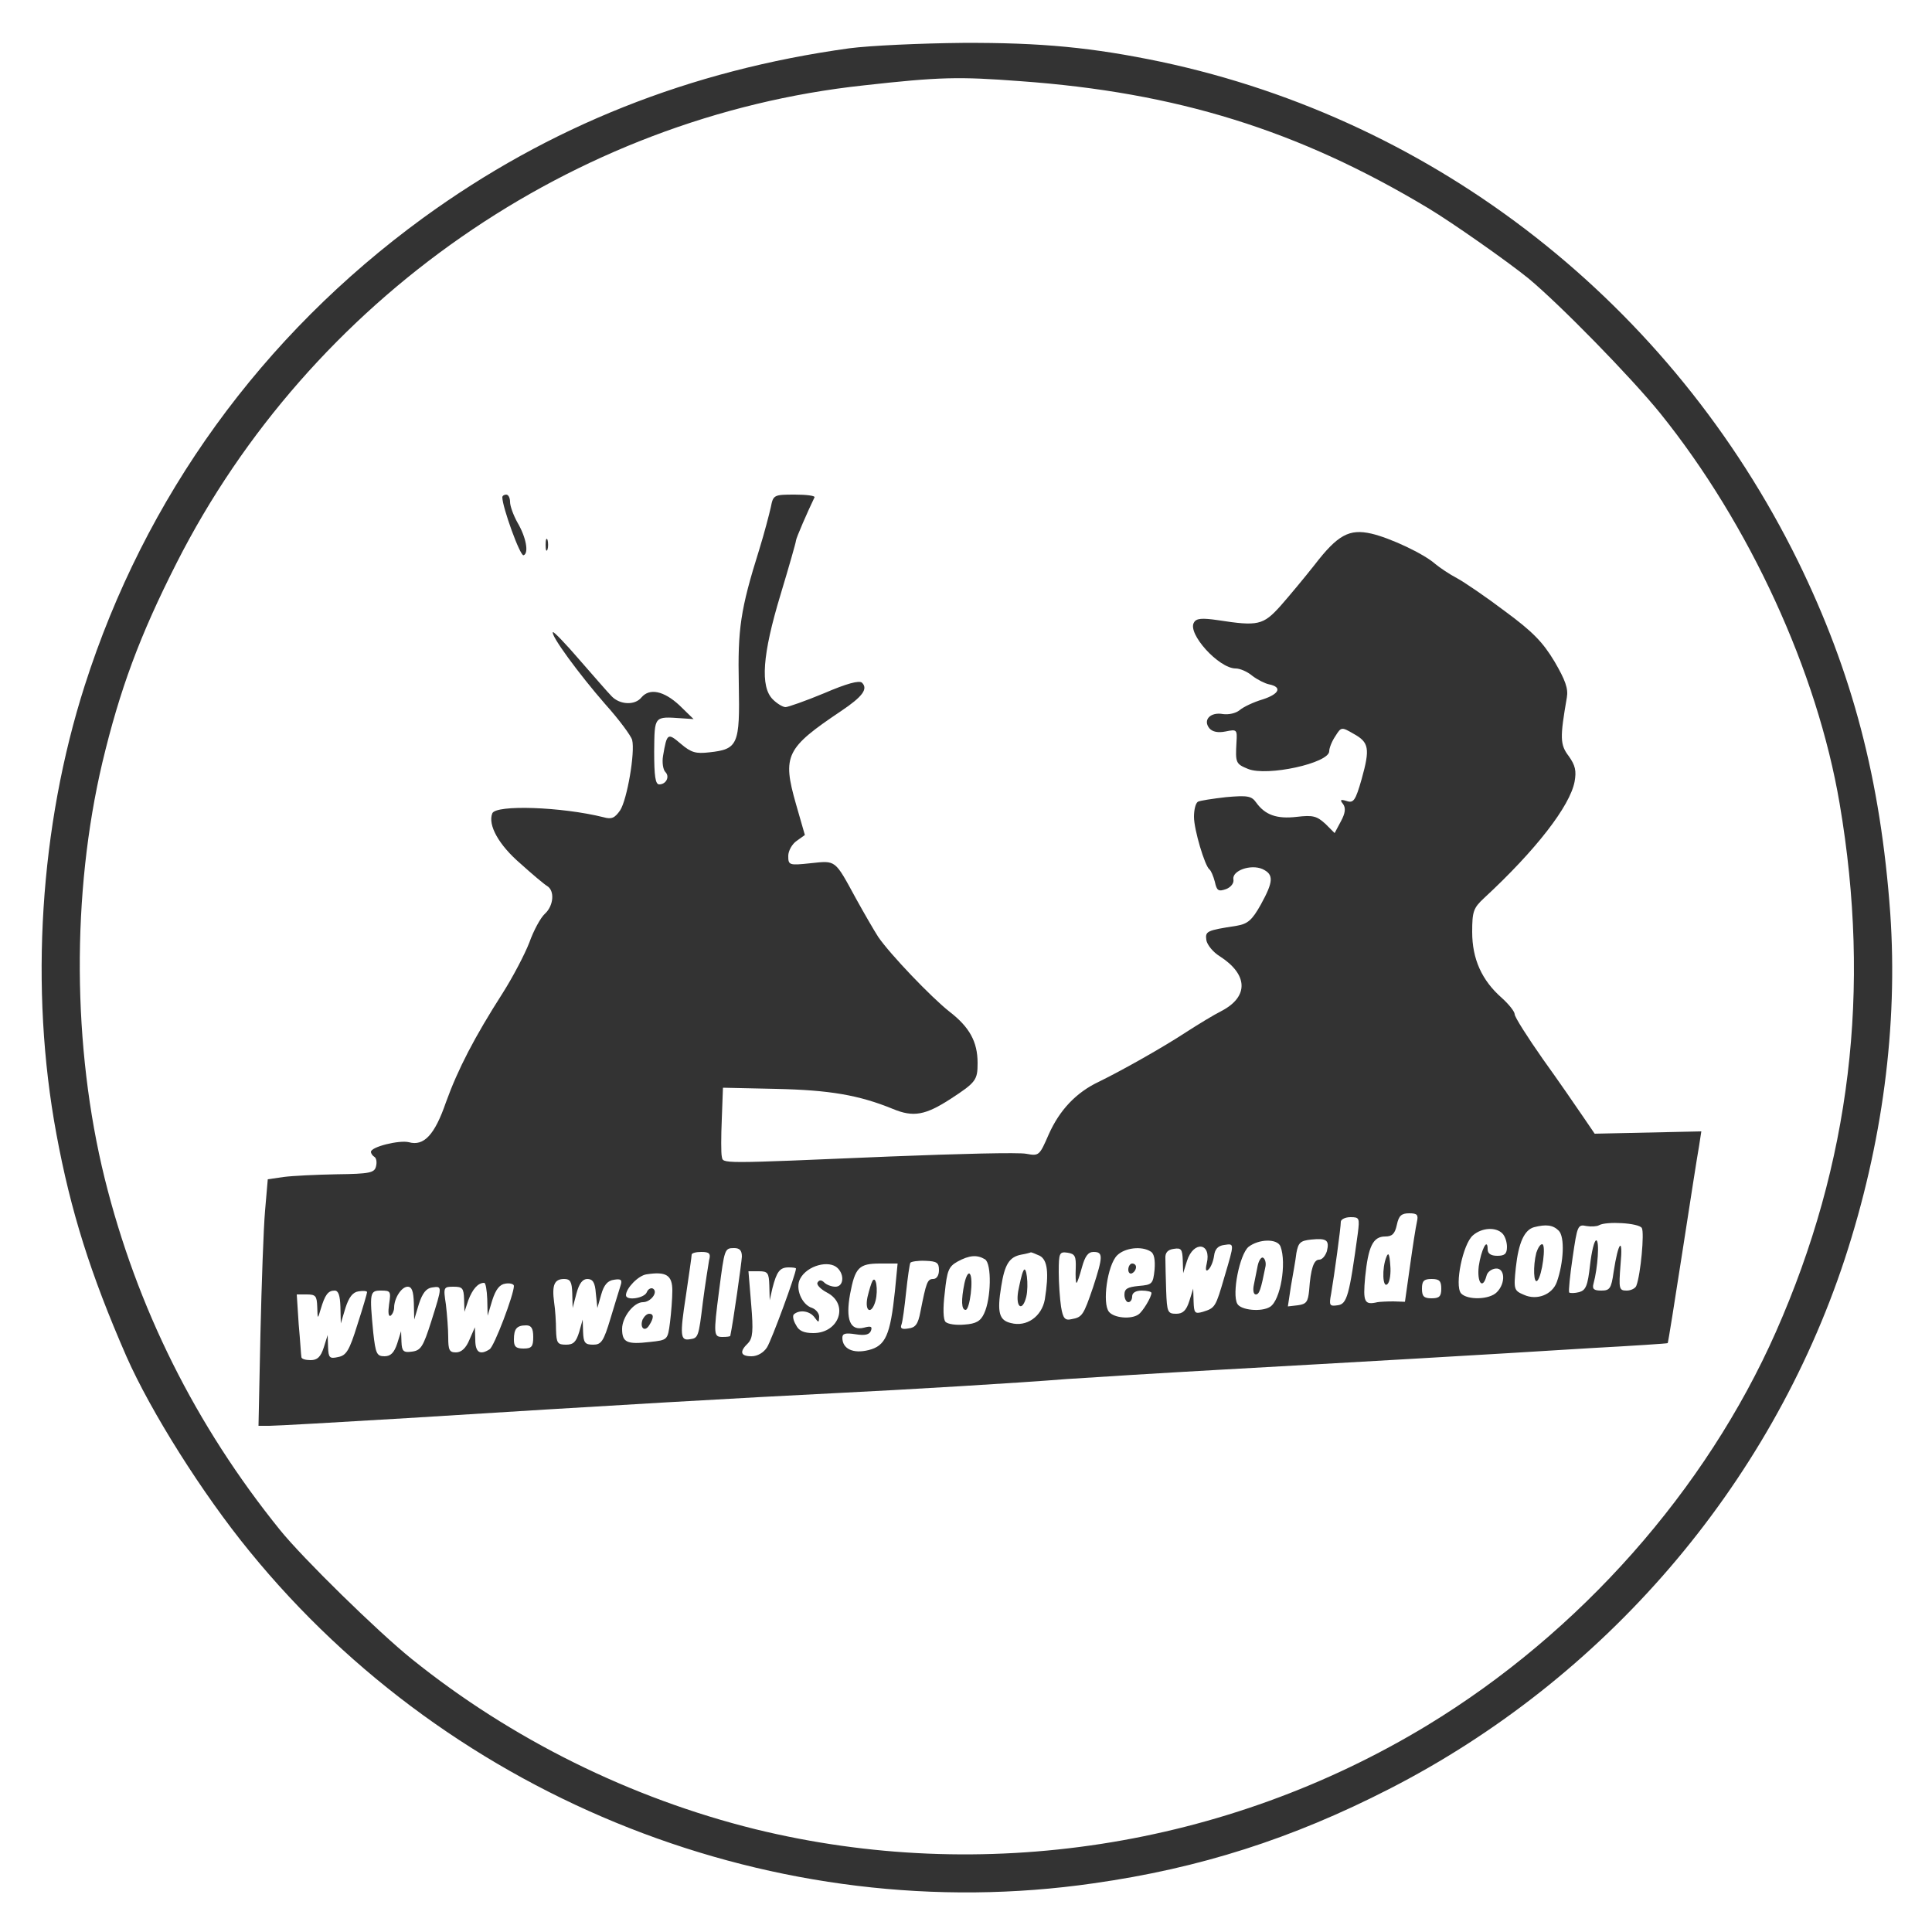
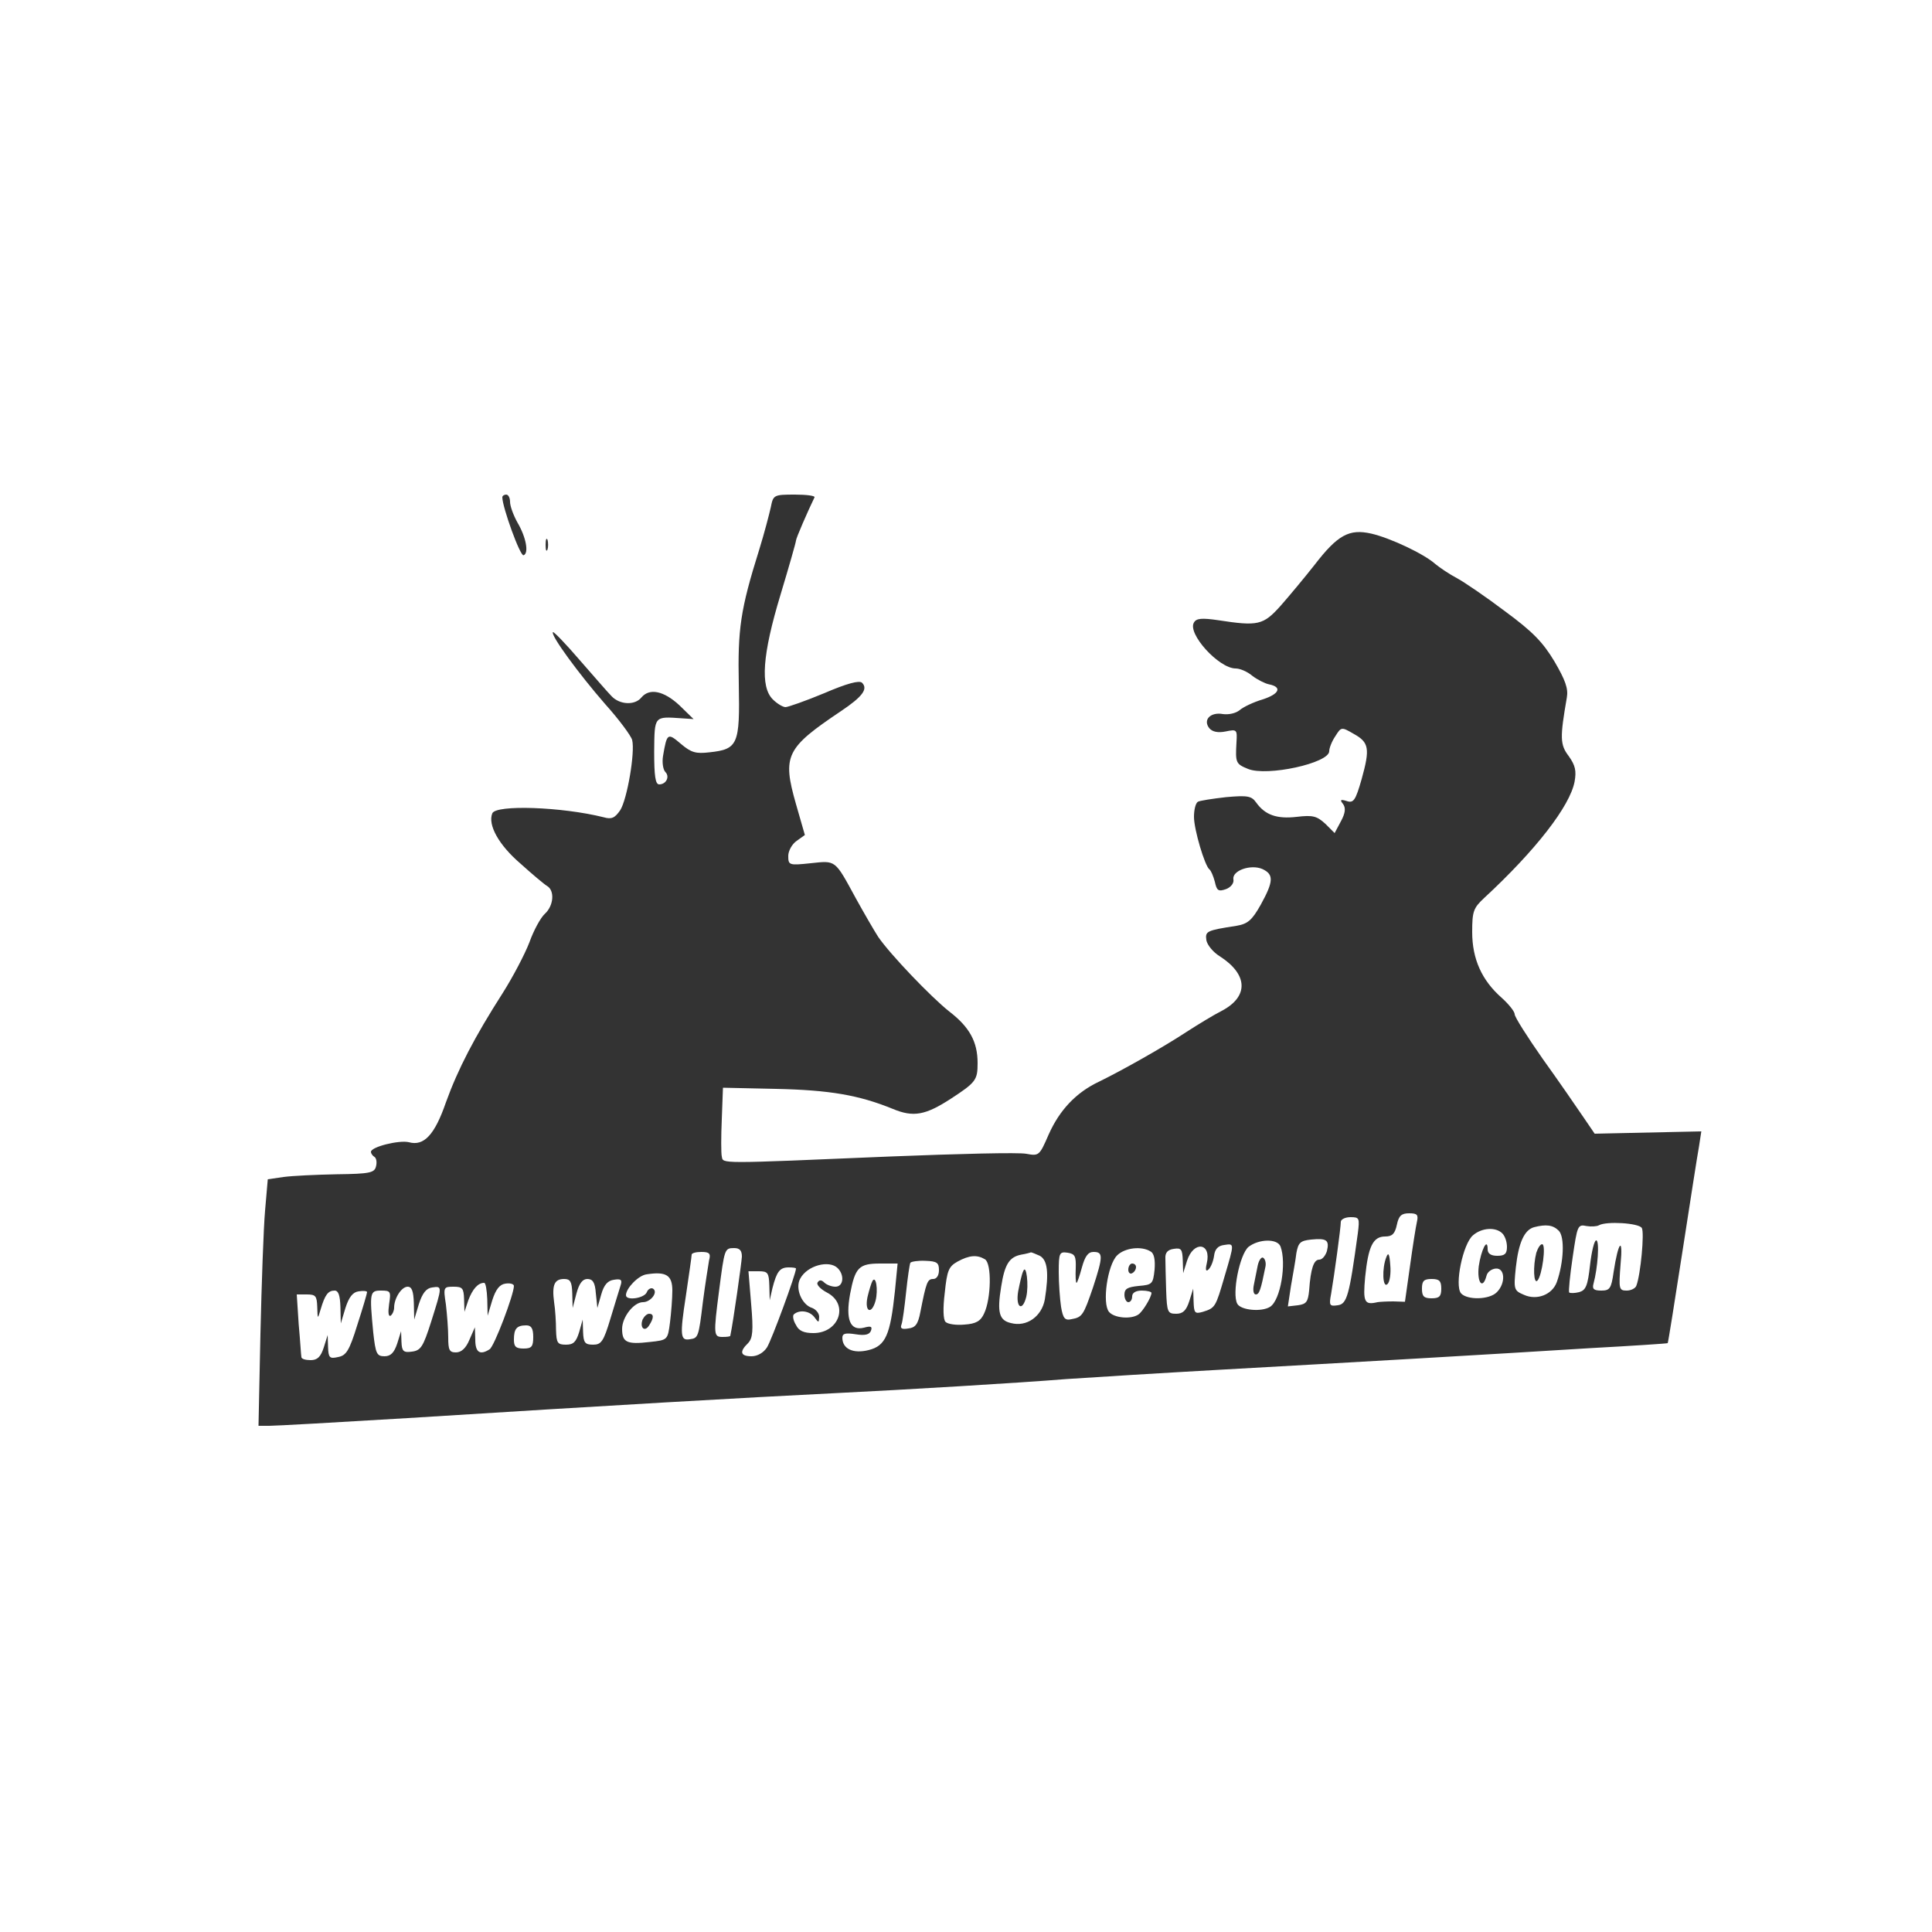
<svg xmlns="http://www.w3.org/2000/svg" width="200" height="200" viewBox="0 0 500 500" preserveAspectRatio="xMidYMid meet">
  <g transform="translate(0,500) scale(0.1,-0.1)" fill="#333" stroke="none" class="fill-neutral-700">
-     <path d="M2198 4875 c-413 -57 -777 -202 -1103 -439 -418 -305 -720 -722 -876 -1211 -116 -363 -143 -783 -73 -1160 37 -200 88 -362 181 -575 63 -143 197 -356 319 -505 526 -646 1367 -977 2184 -859 275 39 513 115 765 244 557 285 985 783 1179 1371 98 299 138 604 118 895 -25 346 -98 624 -239 912 -327 664 -933 1140 -1648 1292 -177 37 -309 50 -514 49 -108 -1 -240 -7 -293 -14z m442 -85 c405 -29 720 -127 1055 -328 62 -37 207 -139 260 -182 81 -67 266 -256 342 -350 231 -287 406 -668 464 -1010 82 -482 28 -930 -165 -1367 -181 -409 -507 -778 -902 -1018 -521 -316 -1151 -413 -1739 -269 -323 80 -632 233 -890 441 -87 70 -281 260 -340 333 -219 271 -371 576 -454 910 -84 340 -86 738 -6 1077 45 188 96 327 192 516 346 682 1026 1155 1778 1236 197 22 246 23 405 11z" />
    <path d="M1300 3713 c0 -25 46 -153 55 -150 14 5 7 46 -16 85 -10 18 -19 42 -19 53 0 10 -4 19 -10 19 -5 0 -10 -3 -10 -7z" />
    <path d="M1995 3688 c-4 -18 -17 -68 -30 -110 -49 -156 -56 -206 -53 -349 3 -156 -2 -168 -76 -176 -35 -4 -47 -1 -74 22 -34 29 -36 28 -46 -31 -3 -17 0 -36 6 -42 12 -12 2 -32 -16 -32 -10 0 -13 22 -13 85 1 93 -1 91 72 86 l30 -2 -37 36 c-40 37 -77 45 -98 20 -17 -21 -56 -19 -77 3 -10 10 -47 53 -83 94 -36 42 -67 74 -69 72 -7 -7 67 -108 135 -186 36 -40 67 -82 70 -93 8 -32 -13 -154 -31 -182 -14 -20 -22 -24 -43 -18 -108 27 -279 33 -288 10 -12 -30 17 -82 73 -130 31 -28 62 -54 69 -58 20 -12 17 -51 -6 -72 -11 -10 -29 -43 -40 -74 -12 -31 -43 -90 -69 -131 -73 -114 -116 -197 -147 -283 -29 -84 -57 -114 -96 -103 -25 6 -98 -12 -98 -25 0 -4 4 -10 9 -13 5 -3 7 -14 4 -25 -4 -16 -16 -19 -101 -20 -54 -1 -116 -4 -138 -7 l-41 -6 -7 -81 c-4 -45 -9 -189 -12 -319 l-5 -238 28 0 c16 0 177 9 358 20 524 33 873 53 1115 65 164 8 467 26 590 36 74 5 252 16 395 24 143 8 373 21 510 29 138 8 340 20 450 27 110 6 201 12 201 13 1 0 18 107 38 236 20 129 39 252 43 273 l6 39 -138 -3 -138 -3 -30 44 c-17 25 -63 92 -104 149 -40 57 -73 109 -73 116 0 7 -15 26 -34 43 -51 45 -76 100 -76 170 0 53 3 62 31 88 134 124 222 238 234 301 5 28 2 42 -15 66 -23 30 -23 48 -5 152 4 23 -4 45 -32 93 -30 50 -56 77 -128 130 -49 37 -106 76 -125 86 -19 10 -44 27 -55 36 -30 27 -118 68 -166 79 -57 13 -87 -3 -147 -81 -26 -33 -66 -81 -88 -106 -45 -50 -58 -53 -162 -37 -41 6 -56 5 -62 -6 -18 -28 64 -119 108 -119 11 0 30 -8 43 -19 13 -10 33 -20 43 -22 35 -7 27 -25 -16 -39 -24 -7 -51 -20 -60 -28 -10 -8 -28 -12 -43 -10 -32 6 -53 -15 -35 -37 8 -9 22 -12 42 -8 29 6 30 5 28 -28 -3 -53 -2 -56 30 -69 49 -20 210 15 210 46 0 8 7 26 16 39 15 24 16 24 47 6 40 -22 43 -38 21 -117 -16 -56 -21 -63 -39 -57 -16 5 -18 3 -9 -8 7 -10 6 -23 -6 -45 l-16 -30 -24 24 c-22 20 -32 23 -74 18 -52 -6 -82 5 -105 37 -12 17 -22 19 -78 14 -35 -4 -68 -9 -73 -12 -6 -4 -10 -21 -10 -39 0 -33 28 -127 40 -136 4 -3 10 -17 14 -32 5 -23 9 -26 29 -19 13 5 21 16 19 25 -4 23 45 40 75 27 30 -14 29 -32 -4 -92 -23 -41 -34 -50 -63 -55 -78 -12 -81 -14 -78 -37 2 -12 17 -31 35 -42 73 -47 75 -104 5 -141 -20 -10 -61 -35 -92 -55 -61 -40 -164 -98 -225 -128 -60 -28 -103 -74 -131 -137 -24 -55 -25 -56 -58 -50 -19 4 -177 0 -352 -7 -450 -19 -432 -19 -436 0 -2 8 -2 52 0 97 l3 81 137 -3 c139 -3 215 -16 303 -52 53 -22 84 -16 149 26 66 43 70 49 70 93 0 55 -21 93 -73 133 -48 38 -153 148 -184 193 -11 17 -37 62 -58 100 -55 101 -51 98 -117 91 -56 -6 -58 -5 -58 19 0 13 10 31 22 39 l21 15 -23 80 c-36 126 -26 145 117 241 55 37 70 57 54 73 -7 7 -40 -2 -98 -27 -48 -20 -94 -36 -100 -36 -7 0 -22 9 -33 20 -33 33 -27 116 20 271 22 73 40 136 40 140 0 6 31 77 48 112 2 4 -21 7 -51 7 -54 0 -56 -1 -62 -32z m1672 -1850 c-3 -13 -11 -64 -18 -115 l-13 -92 -30 1 c-17 0 -35 -1 -41 -2 -34 -8 -38 0 -32 65 8 79 20 105 52 105 18 0 25 7 30 30 5 24 12 30 32 30 21 0 24 -4 20 -22z m-153 -30 c-22 -161 -28 -183 -52 -186 -21 -3 -23 -1 -17 30 8 47 25 171 25 186 0 6 11 12 25 12 23 0 24 -2 19 -42z m735 14 c7 -12 -3 -120 -14 -149 -2 -7 -14 -13 -25 -13 -20 0 -21 4 -16 68 7 74 -6 59 -18 -20 -6 -43 -10 -48 -32 -48 -19 0 -24 4 -20 18 11 40 16 112 7 112 -5 0 -12 -29 -16 -64 -6 -54 -11 -65 -28 -70 -12 -3 -23 -3 -26 -1 -2 3 2 44 9 91 12 82 13 86 36 81 12 -2 27 -1 32 2 19 11 103 6 111 -7z m-215 -7 c16 -16 13 -82 -5 -133 -12 -33 -52 -48 -85 -33 -26 11 -27 14 -21 71 7 64 22 97 47 104 31 8 49 6 64 -9z m-146 -7 c7 -7 12 -22 12 -35 0 -18 -6 -23 -25 -23 -17 0 -25 6 -25 17 0 32 -17 -2 -23 -44 -5 -42 10 -62 20 -25 2 10 13 18 24 19 24 2 26 -38 3 -61 -19 -20 -77 -21 -93 -3 -17 21 5 128 31 150 23 20 59 22 76 5z m-454 -46 c-4 -12 -12 -22 -20 -22 -14 0 -22 -23 -26 -80 -3 -29 -7 -35 -29 -38 l-26 -3 8 53 c5 29 12 67 14 85 5 27 10 32 38 35 40 4 48 -1 41 -30z m-120 12 c16 -43 0 -139 -27 -156 -22 -14 -76 -9 -85 8 -14 26 6 127 29 147 27 21 75 22 83 1z m-191 -44 c-4 -17 -2 -22 5 -15 6 6 12 21 14 35 2 17 10 26 26 28 27 4 27 6 1 -82 -23 -79 -24 -81 -56 -91 -21 -6 -23 -3 -24 27 l-1 33 -10 -32 c-8 -25 -17 -33 -34 -33 -22 0 -24 4 -26 60 -1 33 -2 70 -2 83 -1 15 6 23 22 25 19 3 22 -1 23 -30 l1 -33 10 32 c17 53 64 47 51 -7z m-1203 18 c-1 -17 -22 -167 -30 -205 0 -2 -9 -3 -20 -3 -23 0 -24 5 -9 120 14 108 14 110 39 110 14 0 20 -6 20 -22z m1058 13 c9 -5 12 -22 10 -47 -4 -37 -6 -39 -41 -42 -29 -3 -37 -7 -37 -23 0 -10 5 -19 10 -19 6 0 10 7 10 15 0 9 9 15 25 15 14 0 25 -3 25 -6 0 -11 -23 -49 -34 -56 -19 -13 -63 -9 -76 7 -18 22 -4 121 21 146 20 20 64 25 87 10z m-1143 -23 c-2 -13 -10 -61 -16 -108 -11 -91 -12 -93 -34 -96 -24 -4 -26 9 -10 112 8 55 15 102 15 107 0 4 11 7 25 7 21 0 25 -4 20 -22z m856 12 c20 -11 24 -44 13 -113 -8 -44 -47 -72 -88 -61 -30 7 -36 27 -25 94 9 58 21 77 52 83 12 2 23 5 25 6 2 0 12 -4 23 -9z m93 -32 c-1 -21 0 -38 2 -38 2 0 8 18 14 40 8 29 16 40 30 40 25 0 25 -11 -1 -91 -25 -73 -28 -78 -56 -83 -17 -4 -22 2 -27 32 -3 20 -6 61 -6 90 0 50 2 53 23 50 19 -3 22 -9 21 -40z m-235 23 c18 -11 16 -102 -2 -140 -9 -20 -21 -27 -51 -29 -21 -2 -43 1 -49 7 -6 6 -7 35 -2 75 6 58 10 68 33 81 31 17 51 18 71 6z m-119 -28 c0 -14 -6 -23 -15 -23 -15 0 -18 -9 -33 -85 -6 -32 -13 -41 -31 -43 -17 -3 -22 0 -18 10 3 8 8 46 12 84 4 38 9 72 11 76 2 3 20 6 39 5 30 -1 35 -5 35 -24z m-262 5 c18 -18 15 -48 -6 -48 -10 0 -23 5 -29 11 -7 7 -13 7 -17 0 -4 -5 7 -17 24 -26 58 -30 32 -105 -35 -105 -25 0 -38 6 -45 21 -7 11 -9 23 -6 27 14 13 40 10 53 -6 12 -16 12 -16 13 0 0 9 -8 19 -18 23 -27 8 -45 51 -31 76 18 34 75 49 97 27z m148 -60 c-12 -113 -24 -141 -68 -152 -40 -10 -68 3 -68 32 0 11 8 13 34 9 25 -4 36 -1 40 9 4 11 0 13 -18 8 -36 -9 -48 21 -36 87 13 69 23 79 78 79 l45 0 -7 -72z m-256 59 c0 -14 -63 -185 -75 -204 -9 -14 -25 -23 -40 -23 -29 0 -32 12 -9 34 12 13 14 31 8 101 l-7 85 27 0 c23 0 26 -4 27 -37 l1 -38 7 31 c11 43 19 54 42 54 10 0 19 -1 19 -3z m-320 -57 c0 -20 -3 -58 -6 -82 -6 -46 -6 -46 -52 -51 -60 -7 -72 -1 -72 34 0 30 30 69 54 69 20 0 40 26 26 35 -5 3 -13 -1 -16 -9 -6 -16 -54 -23 -54 -8 0 18 32 51 53 54 51 8 67 -2 67 -42z m-259 -7 l1 -38 10 38 c7 26 16 37 28 37 14 0 20 -9 22 -37 l4 -38 10 35 c7 25 17 36 33 38 18 3 22 0 17 -15 -3 -10 -15 -48 -26 -85 -18 -60 -24 -68 -45 -68 -21 0 -25 5 -26 33 l-1 32 -9 -32 c-8 -26 -15 -33 -34 -33 -22 0 -25 4 -26 38 0 20 -2 53 -5 72 -6 45 1 60 26 60 16 0 20 -7 21 -37z m2249 12 c0 -20 -5 -25 -25 -25 -20 0 -25 5 -25 25 0 20 5 25 25 25 20 0 25 -5 25 -25z m-2469 -27 l1 -43 12 40 c9 28 19 41 34 43 12 2 22 -1 22 -6 0 -22 -51 -157 -63 -164 -25 -16 -37 -8 -37 25 l-1 32 -14 -32 c-9 -22 -21 -33 -35 -33 -17 0 -20 6 -20 39 0 21 -3 59 -6 85 -7 45 -6 46 20 46 23 0 26 -4 27 -32 l1 -33 10 30 c11 29 25 45 41 45 4 0 7 -19 8 -42z m-190 -10 l1 -43 12 40 c9 28 19 41 34 43 27 4 27 4 -2 -88 -21 -66 -27 -75 -50 -78 -22 -3 -26 1 -27 25 l-1 28 -10 -32 c-8 -24 -17 -33 -33 -33 -20 0 -23 7 -29 61 -10 104 -9 109 20 109 25 0 26 -2 21 -35 -3 -21 -2 -33 4 -30 5 4 9 13 9 21 0 24 19 54 35 54 11 0 15 -12 16 -42z m-190 -10 l1 -43 12 40 c9 28 19 41 34 43 12 2 22 1 22 -2 0 -3 -11 -41 -25 -84 -21 -68 -29 -80 -50 -84 -22 -5 -25 -2 -26 26 l-1 31 -10 -32 c-8 -25 -17 -33 -34 -33 -13 0 -24 3 -24 8 -1 4 -3 42 -7 85 l-5 77 26 0 c23 0 26 -4 27 -32 1 -33 1 -33 9 -6 11 37 19 48 36 48 10 0 14 -13 15 -42z m499 -78 c0 -25 -4 -30 -25 -30 -20 0 -25 5 -25 23 0 28 7 37 32 37 13 0 18 -8 18 -30z" />
    <path d="M3588 1747 c-12 -29 -10 -83 3 -70 6 6 9 28 7 49 -2 29 -5 34 -10 21z" />
    <path d="M3976 1758 c-9 -35 -7 -83 3 -72 12 13 23 94 12 94 -5 0 -11 -10 -15 -22z" />
    <path d="M3255 1725 c-3 -14 -7 -36 -10 -50 -3 -14 -1 -25 5 -25 9 0 13 12 25 72 2 10 -1 20 -6 23 -4 3 -11 -6 -14 -20z" />
    <path d="M2920 1714 c0 -8 5 -12 10 -9 6 3 10 10 10 16 0 5 -4 9 -10 9 -5 0 -10 -7 -10 -16z" />
    <path d="M2648 1710 c-4 -8 -9 -32 -13 -52 -7 -42 11 -54 21 -14 7 30 0 87 -8 66z" />
-     <path d="M2496 1679 c-9 -44 -8 -69 3 -69 11 0 21 82 11 93 -4 5 -10 -6 -14 -24z" />
    <path d="M2258 1685 c-3 -5 -9 -25 -13 -42 -8 -39 11 -46 21 -9 7 28 1 66 -8 51z" />
    <path d="M1663 1585 c-8 -22 6 -33 17 -15 13 20 12 30 0 30 -6 0 -13 -7 -17 -15z" />
    <path d="M1412 3590 c0 -14 2 -19 5 -12 2 6 2 18 0 25 -3 6 -5 1 -5 -13z" />
  </g>
</svg>